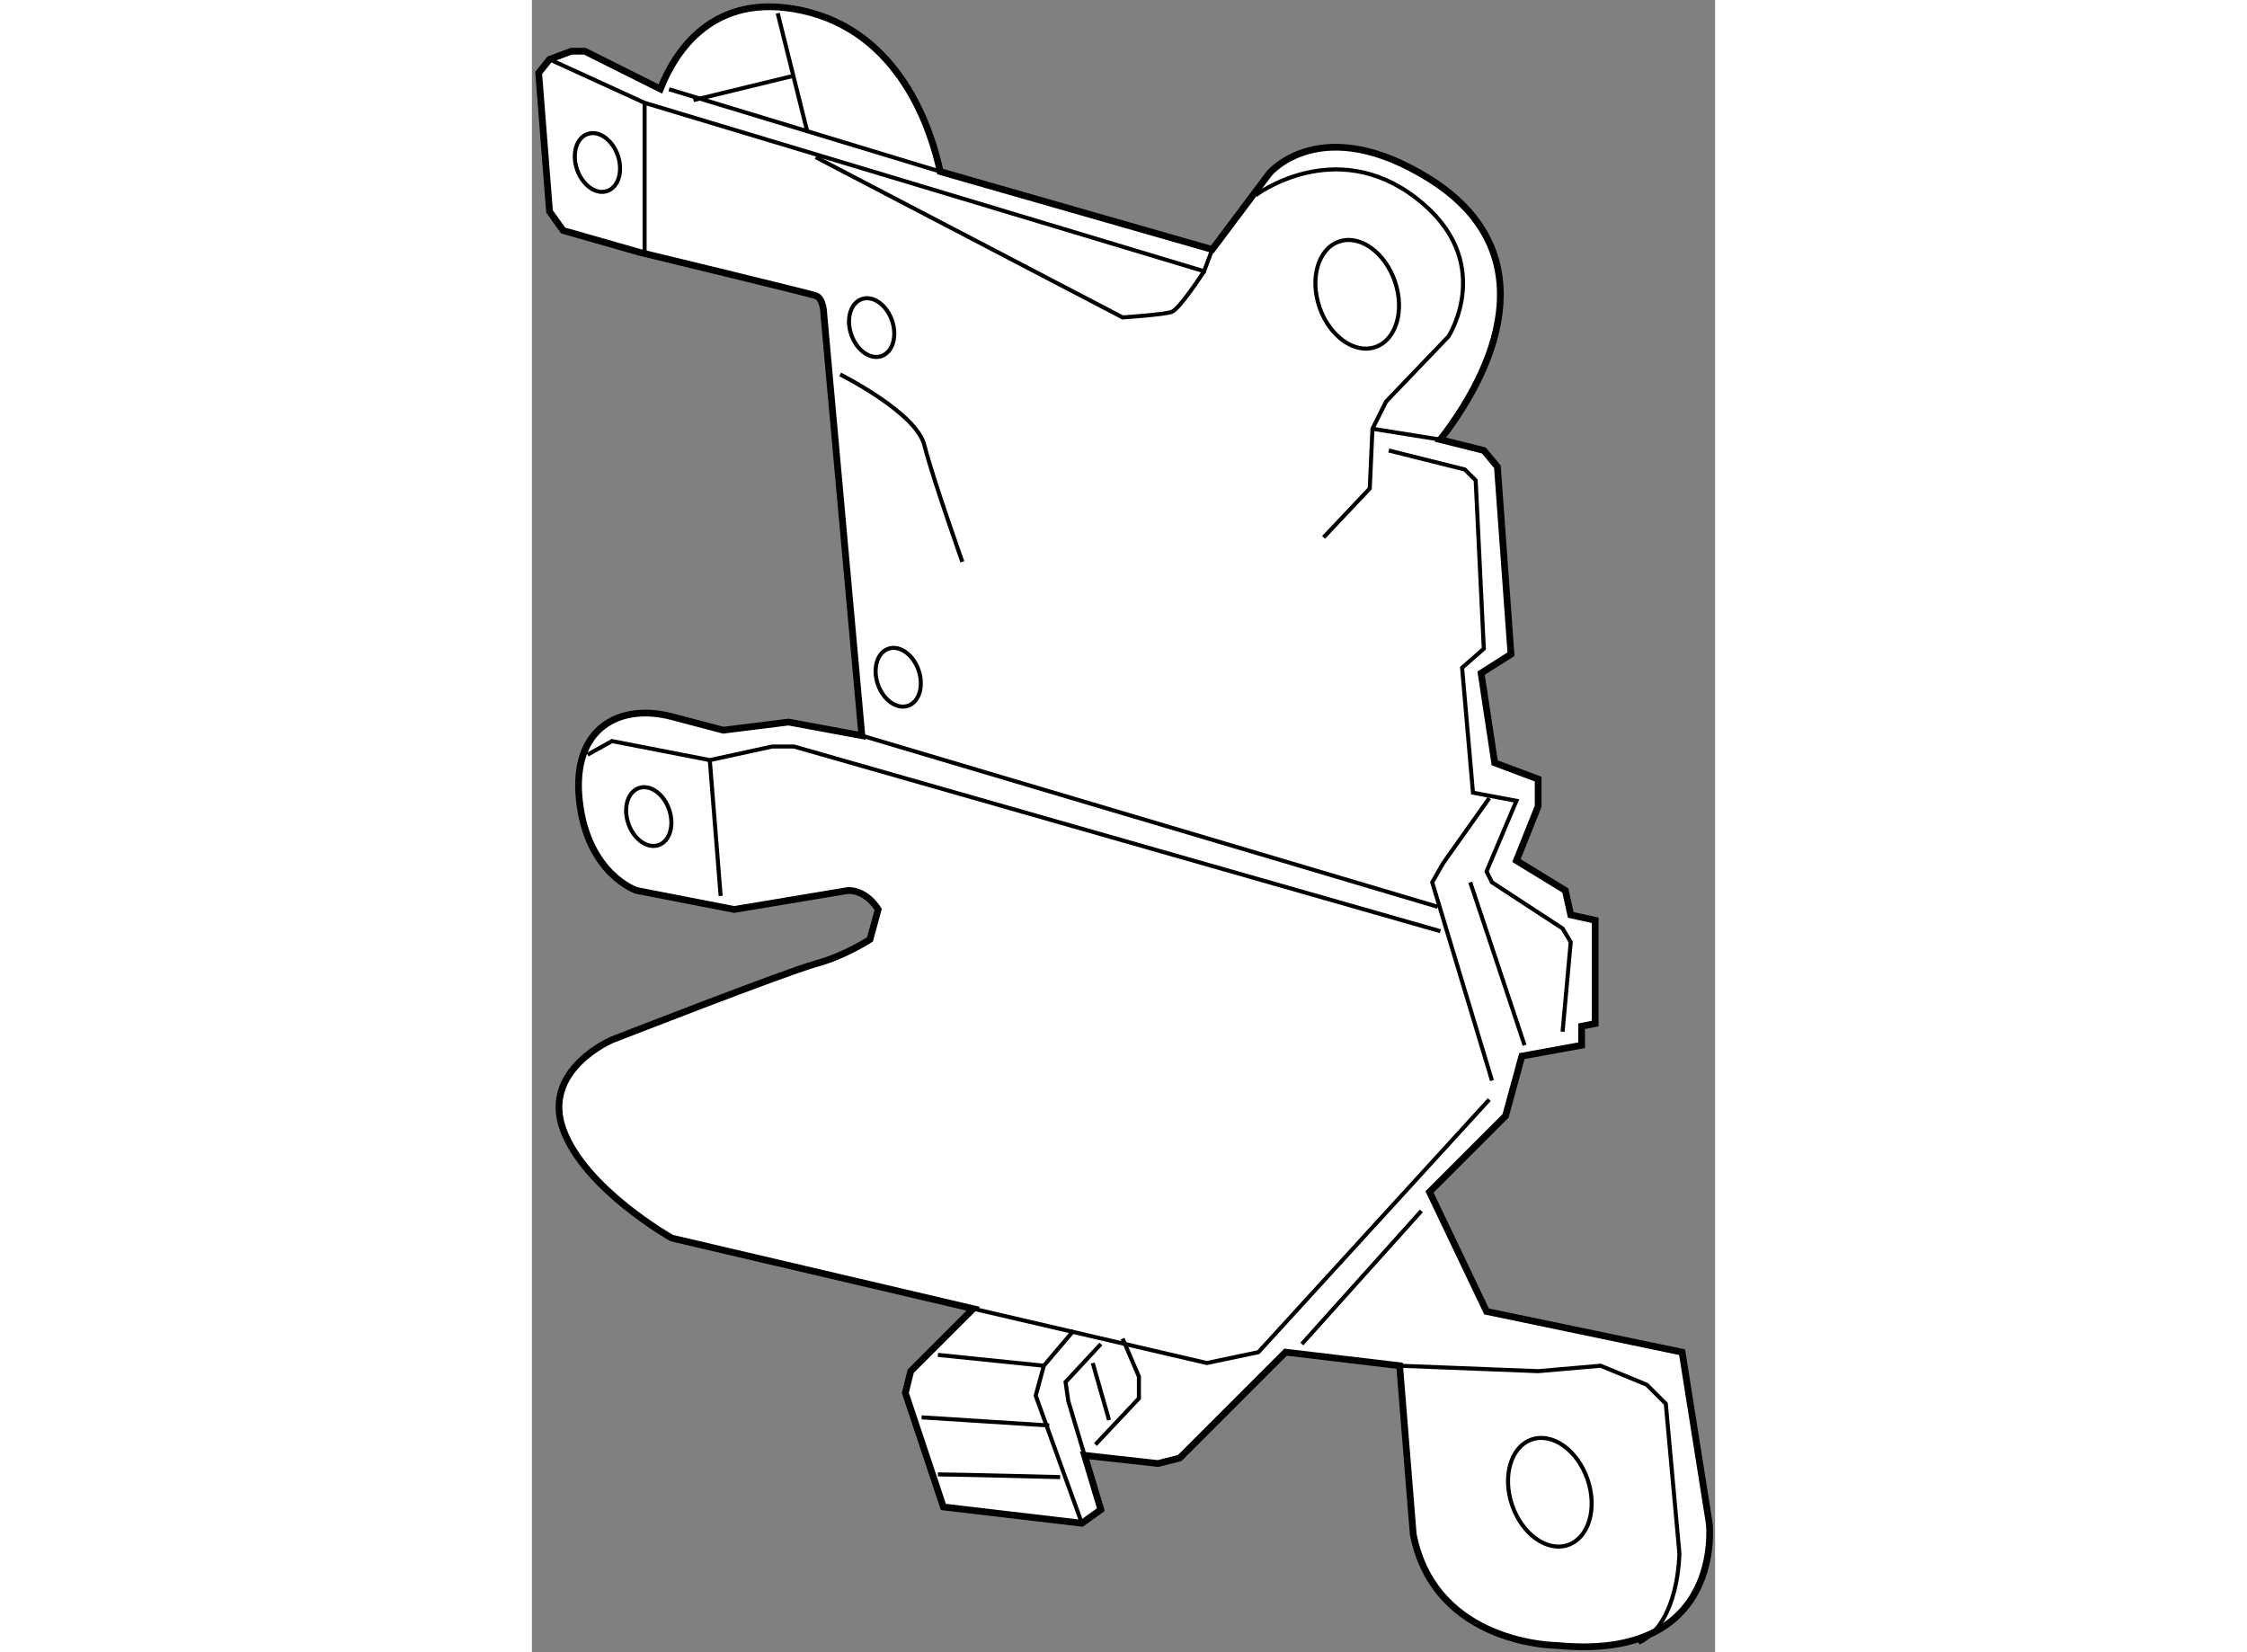
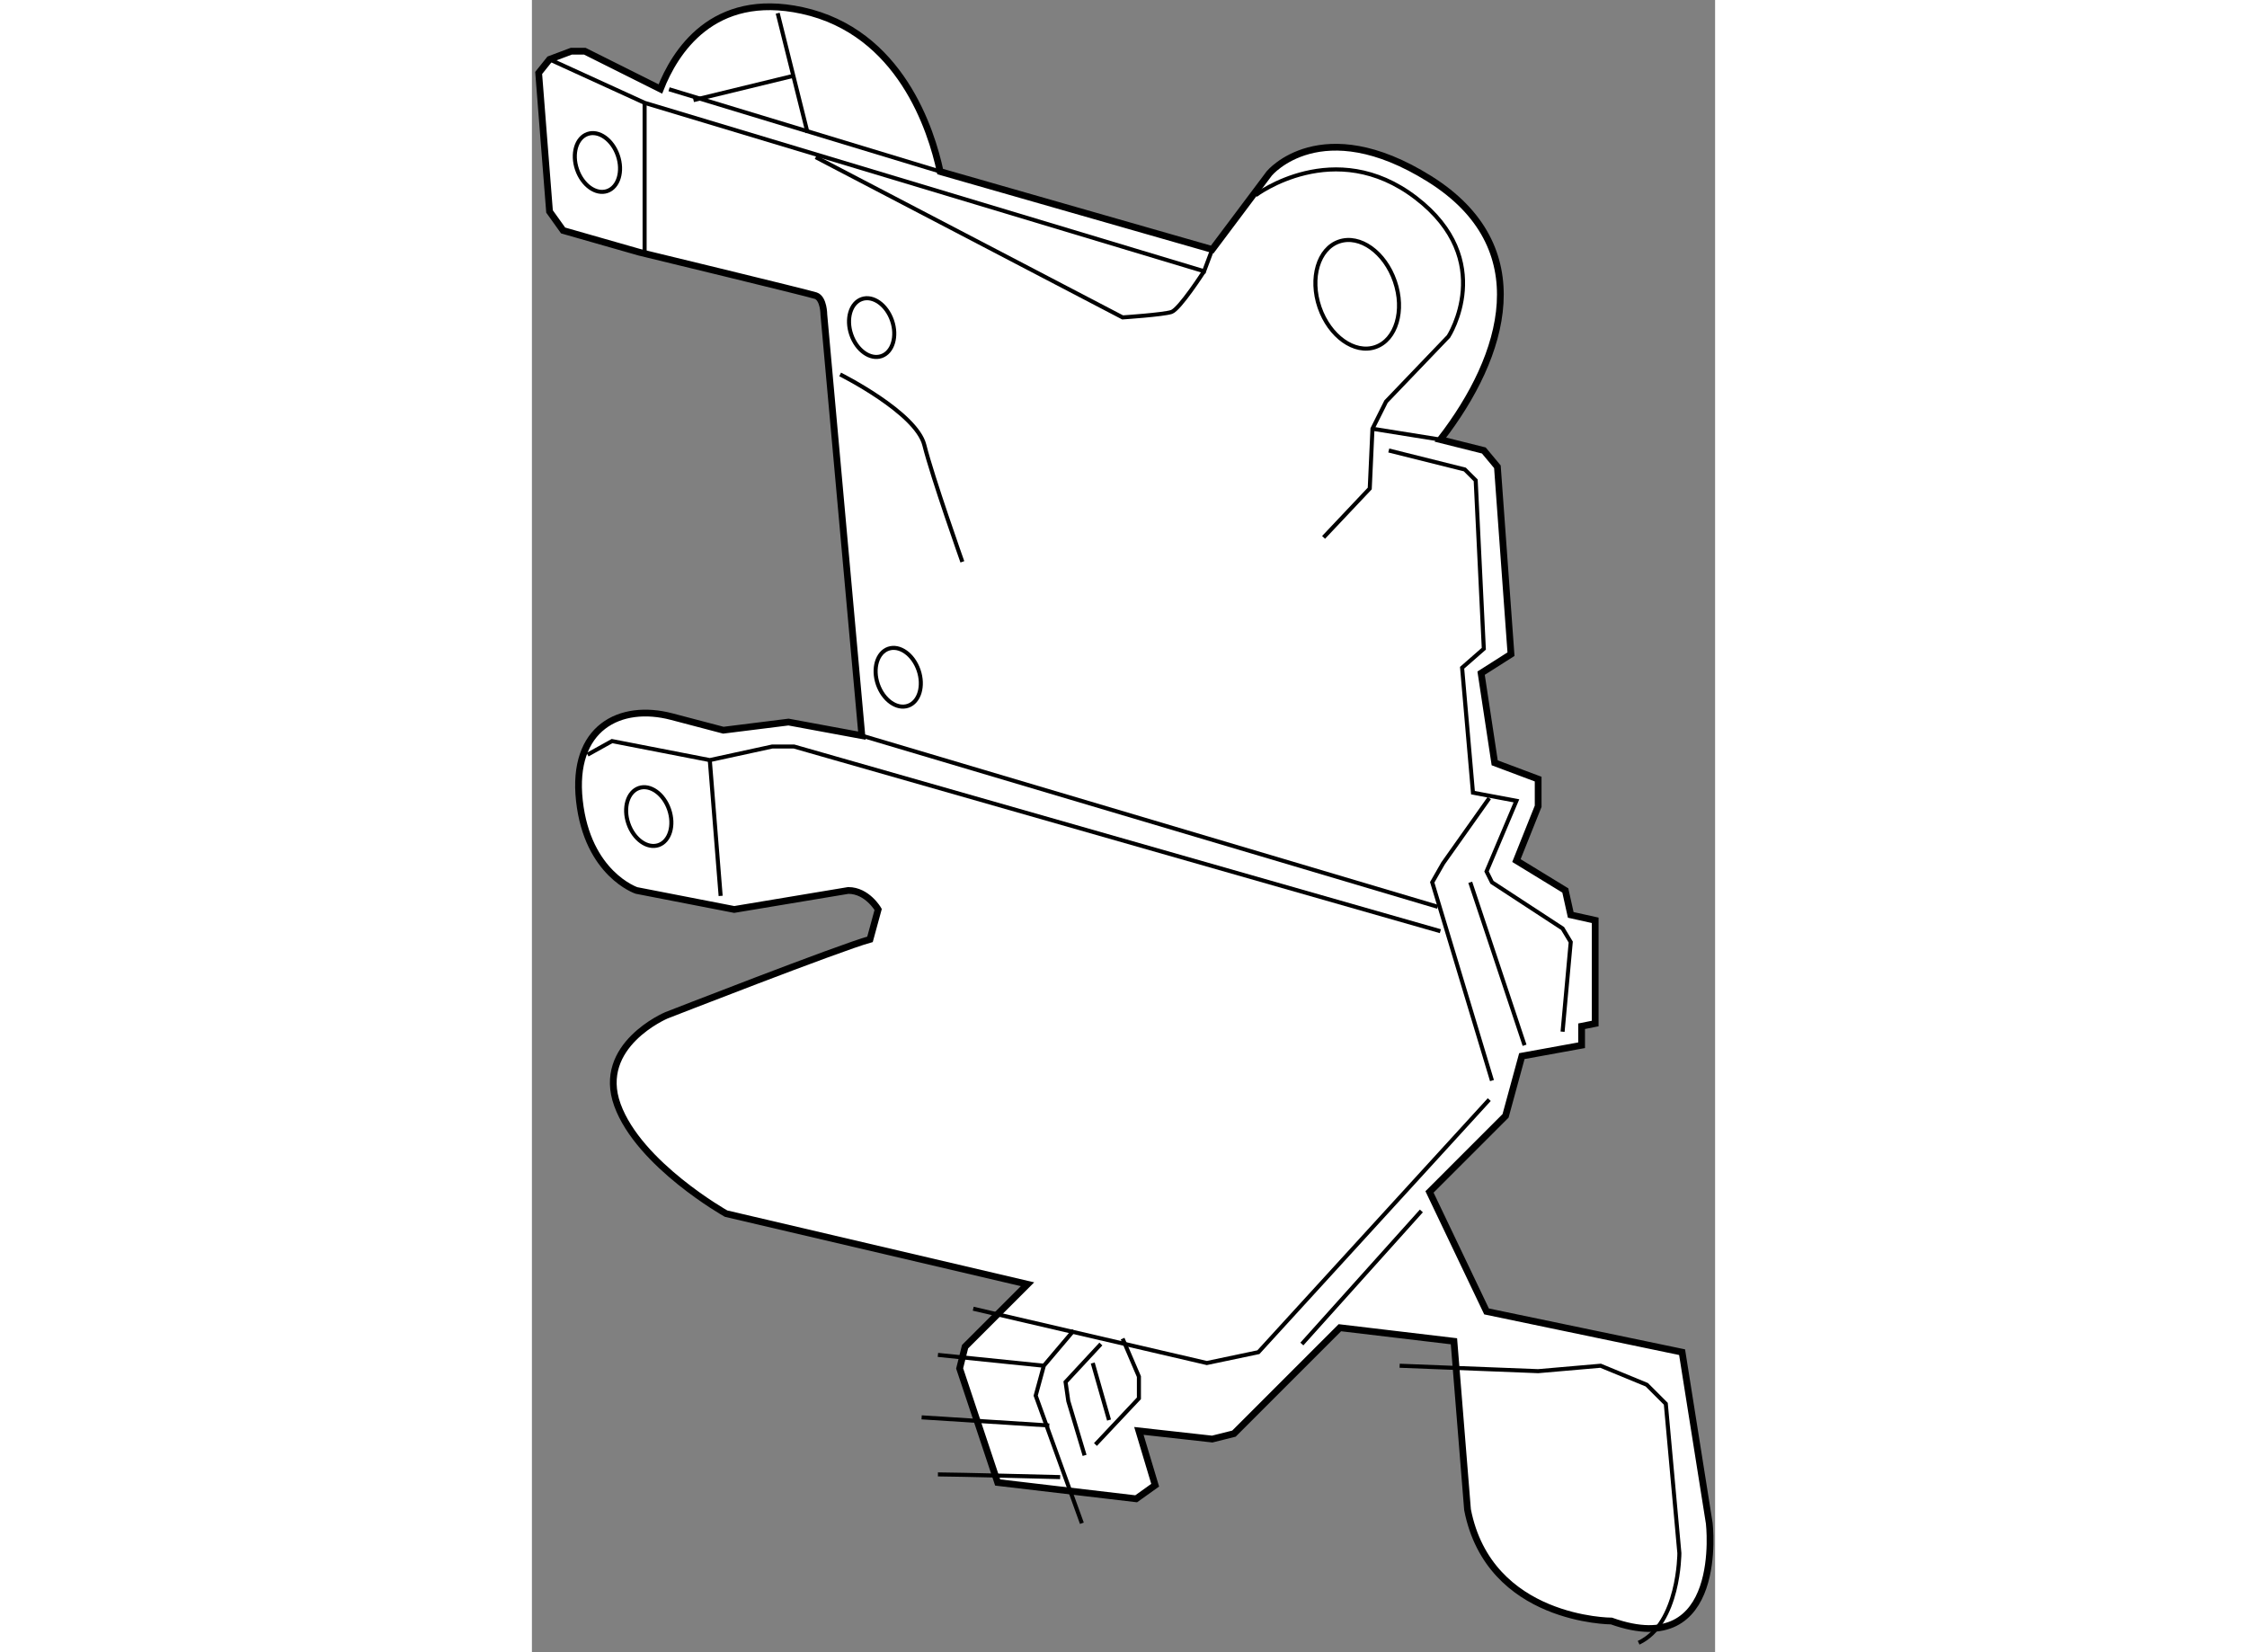
<svg xmlns="http://www.w3.org/2000/svg" version="1.1" x="0px" y="0px" width="244.8px" height="180px" viewBox="124.527 25.452 87.621 122.355" enable-background="new 0 0 244.8 180" xml:space="preserve">
  <rect x="124.527" y="25.452" width="87.621" height="122.355" fill="#808080" stroke="none" />
  <g>
-     <path fill="#FFFFFF" stroke="#000000" stroke-width="0.5" d="M211.716,138.258l-2.012-12.67l-14.481-3.018l-4.224-8.85     l5.632-5.633l1.207-4.424l4.425-0.805v-1.408l1.006-0.201v-7.643l-1.811-0.402l-0.402-1.81l-3.62-2.213l1.609-4.022v-2.011     l-3.219-1.207l-1.006-6.638l2.213-1.407l-1.006-13.878l-1.006-1.207l-3.218-0.805c4.827-6.235,7.241-14.28-0.805-19.309     c-8.045-5.028-11.866-0.402-11.866-0.402l-4.224,5.632l-20.147-5.771c-0.647-3.039-2.936-10.344-10.224-11.928     c-6.648-1.446-9.443,3.122-10.496,5.813l-5.594-2.797h-1.006l-1.609,0.604l-0.805,1.006l0.805,10.258l1.006,1.407l5.632,1.609     c0,0,12.47,3.017,13.073,3.218s0.604,1.408,0.604,1.408l2.815,31.175l-5.431-1.005l-4.827,0.603c0,0,0,0-3.821-1.005     c-3.821-1.006-7.441,0.804-6.838,6.234s4.224,6.638,4.224,6.638l7.24,1.408l8.447-1.408c1.408,0,2.213,1.408,2.213,1.408     l-0.604,2.212c0,0-1.811,1.207-4.022,1.811c-2.213,0.604-15.085,5.631-15.085,5.631s-5.229,2.213-3.62,6.637     c1.609,4.426,8.045,8.045,8.045,8.045l22.325,5.23l-4.626,4.625l-0.401,1.609l2.815,8.447l10.258,1.207l1.407-1.006l-1.206-4.021     l5.431,0.604l1.608-0.402l7.845-7.844l8.447,1.004l1.006,12.471c1.608,8.246,10.659,8.246,10.659,8.246     C212.923,148.516,211.716,138.258,211.716,138.258z" />
+     <path fill="#FFFFFF" stroke="#000000" stroke-width="0.5" d="M211.716,138.258l-2.012-12.67l-14.481-3.018l-4.224-8.85     l5.632-5.633l1.207-4.424l4.425-0.805v-1.408l1.006-0.201v-7.643l-1.811-0.402l-0.402-1.81l-3.62-2.213l1.609-4.022v-2.011     l-3.219-1.207l-1.006-6.638l2.213-1.407l-1.006-13.878l-1.006-1.207l-3.218-0.805c4.827-6.235,7.241-14.28-0.805-19.309     c-8.045-5.028-11.866-0.402-11.866-0.402l-4.224,5.632l-20.147-5.771c-0.647-3.039-2.936-10.344-10.224-11.928     c-6.648-1.446-9.443,3.122-10.496,5.813l-5.594-2.797h-1.006l-1.609,0.604l-0.805,1.006l0.805,10.258l1.006,1.407l5.632,1.609     c0,0,12.47,3.017,13.073,3.218s0.604,1.408,0.604,1.408l2.815,31.175l-5.431-1.005l-4.827,0.603c0,0,0,0-3.821-1.005     c-3.821-1.006-7.441,0.804-6.838,6.234s4.224,6.638,4.224,6.638l7.24,1.408l8.447-1.408c1.408,0,2.213,1.408,2.213,1.408     l-0.604,2.212c-2.213,0.604-15.085,5.631-15.085,5.631s-5.229,2.213-3.62,6.637     c1.609,4.426,8.045,8.045,8.045,8.045l22.325,5.23l-4.626,4.625l-0.401,1.609l2.815,8.447l10.258,1.207l1.407-1.006l-1.206-4.021     l5.431,0.604l1.608-0.402l7.845-7.844l8.447,1.004l1.006,12.471c1.608,8.246,10.659,8.246,10.659,8.246     C212.923,148.516,211.716,138.258,211.716,138.258z" />
    <line fill="none" stroke="#000000" stroke-width="0.3" x1="134.683" y1="32.062" x2="154.762" y2="38.157" />
    <polyline fill="none" stroke="#000000" stroke-width="0.3" points="125.833,29.85 132.873,33.067 174.306,45.538 174.909,43.929        " />
    <line fill="none" stroke="#000000" stroke-width="0.3" x1="132.873" y1="33.067" x2="132.873" y2="44.331" />
    <path fill="none" stroke="#000000" stroke-width="0.3" d="M145.544,37.09l22.728,11.867c0,0,3.017-0.201,3.62-0.402     s2.414-3.017,2.414-3.017" />
    <line fill="none" stroke="#000000" stroke-width="0.3" x1="142.729" y1="26.431" x2="144.94" y2="35.28" />
    <line fill="none" stroke="#000000" stroke-width="0.3" x1="136.493" y1="32.866" x2="143.935" y2="31.057" />
    <path fill="none" stroke="#000000" stroke-width="0.3" d="M178.127,39.906c0,0,5.833-4.425,11.866,0.201     c6.034,4.626,2.414,10.258,2.414,10.258l-4.626,4.827l-1.006,2.011l-0.201,4.425l-3.419,3.62" />
    <line fill="none" stroke="#000000" stroke-width="0.3" x1="186.775" y1="57.203" x2="191.804" y2="58.008" />
    <polyline fill="none" stroke="#000000" stroke-width="0.3" points="187.982,58.813 193.614,60.22 194.419,61.024 195.021,73.495      193.413,74.902 194.218,84.154 197.436,84.758 195.223,89.987 195.625,90.792 200.854,94.211 201.458,95.217 200.854,101.854        " />
    <polyline fill="none" stroke="#000000" stroke-width="0.3" points="195.424,84.557 192.005,89.384 191.2,90.792 195.625,105.475        " />
    <line fill="none" stroke="#000000" stroke-width="0.3" x1="148.963" y1="79.931" x2="191.603" y2="92.603" />
    <polyline fill="none" stroke="#000000" stroke-width="0.3" points="128.649,81.339 130.459,80.333 137.7,81.741 142.326,80.735      143.935,80.735 191.804,94.412   " />
    <path fill="none" stroke="#000000" stroke-width="0.3" d="M147.354,53.181c0,0,5.631,2.815,6.234,5.229     c0.604,2.413,2.816,8.648,2.816,8.648" />
    <polyline fill="none" stroke="#000000" stroke-width="0.3" points="157.209,122.369 174.507,126.391 178.328,125.588      195.424,106.883   " />
    <line fill="none" stroke="#000000" stroke-width="0.3" x1="181.546" y1="124.984" x2="190.396" y2="115.129" />
    <polyline fill="none" stroke="#000000" stroke-width="0.3" points="166.662,124.984 164.048,127.799 164.249,129.207      165.456,133.23   " />
    <polyline fill="none" stroke="#000000" stroke-width="0.3" points="164.651,123.979 162.438,126.592 161.835,128.805      165.255,138.258   " />
    <line fill="none" stroke="#000000" stroke-width="0.3" x1="153.388" y1="130.414" x2="162.841" y2="131.018" />
    <line fill="none" stroke="#000000" stroke-width="0.3" x1="154.595" y1="125.789" x2="162.438" y2="126.592" />
    <path fill="none" stroke="#000000" stroke-width="0.3" d="M154.595,134.639c1.207,0,9.051,0.201,9.051,0.201" />
    <polyline fill="none" stroke="#000000" stroke-width="0.3" points="166.261,132.426 169.479,129.006 169.479,127.396      168.271,124.582   " />
    <line fill="none" stroke="#000000" stroke-width="0.3" x1="166.06" y1="126.391" x2="167.266" y2="130.615" />
    <path fill="none" stroke="#000000" stroke-width="0.3" d="M188.787,126.592l10.258,0.402l4.626-0.402L207.09,128l1.408,1.408     l1.005,11.063c0,0,0,5.229-3.017,6.637" />
    <line fill="none" stroke="#000000" stroke-width="0.3" x1="194.017" y1="90.792" x2="198.039" y2="102.859" />
    <line fill="none" stroke="#000000" stroke-width="0.3" x1="137.7" y1="81.741" x2="138.504" y2="91.798" />
    <ellipse transform="matrix(0.946 -0.325 0.325 0.946 -5.147 44.098)" fill="none" stroke="#000000" stroke-width="0.3" cx="129.341" cy="37.445" rx="1.596" ry="2.234" />
    <ellipse transform="matrix(0.946 -0.325 0.325 0.946 -20.686 47.969)" fill="none" stroke="#000000" stroke-width="0.3" cx="133.15" cy="85.865" rx="1.596" ry="2.234" />
    <path fill="none" stroke="#000000" stroke-width="0.3" d="M153.163,75.088c0.4,1.167,0.052,2.345-0.781,2.631     c-0.834,0.286-1.835-0.426-2.237-1.593c-0.399-1.167-0.05-2.345,0.782-2.632C151.764,73.207,152.763,73.922,153.163,75.088z" />
    <ellipse transform="matrix(0.946 -0.325 0.325 0.946 -8.016 51.365)" fill="none" stroke="#000000" stroke-width="0.3" cx="149.643" cy="49.662" rx="1.596" ry="2.233" />
    <path fill="none" stroke="#000000" stroke-width="0.3" d="M188.435,46.289c0.742,2.157,0.096,4.335-1.443,4.863     c-1.543,0.531-3.395-0.787-4.14-2.945c-0.736-2.157-0.093-4.337,1.447-4.867C185.846,42.81,187.693,44.13,188.435,46.289z" />
-     <path fill="none" stroke="#000000" stroke-width="0.3" d="M202.701,135.004c0.741,2.158,0.096,4.336-1.444,4.863     c-1.543,0.531-3.394-0.787-4.139-2.945c-0.737-2.156-0.093-4.336,1.447-4.867C200.111,131.525,201.959,132.846,202.701,135.004z" />
  </g>
</svg>